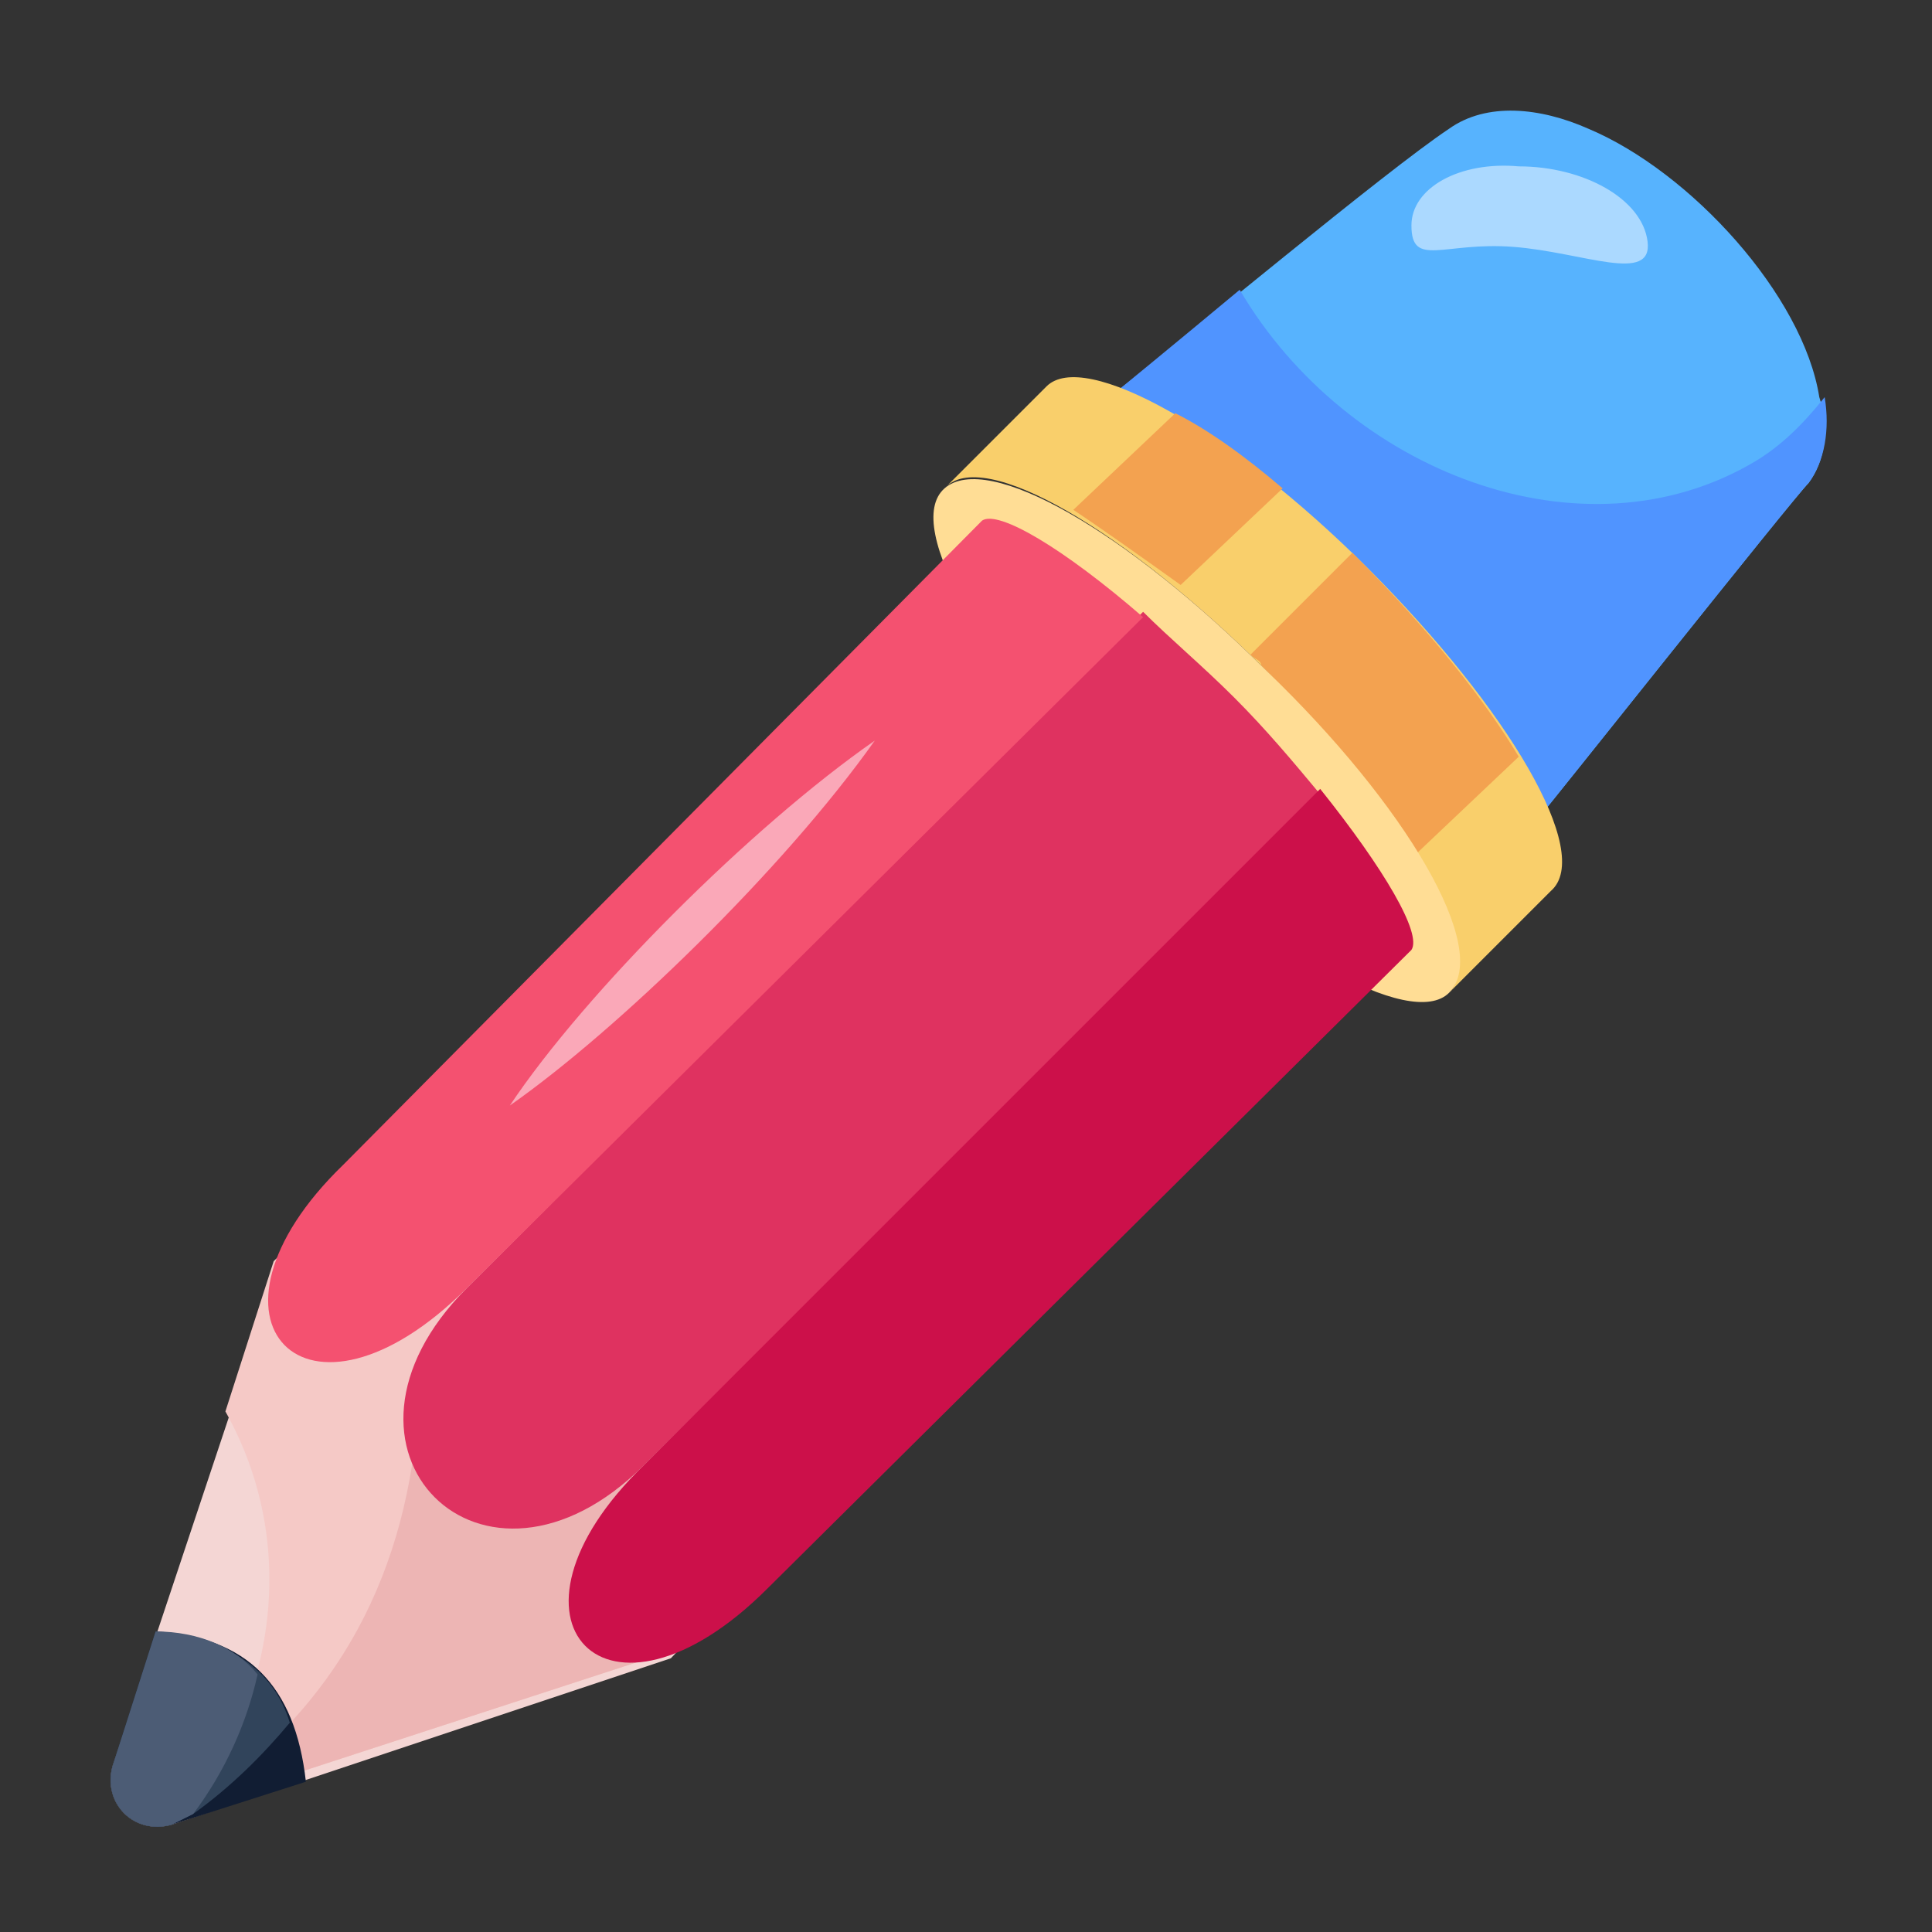
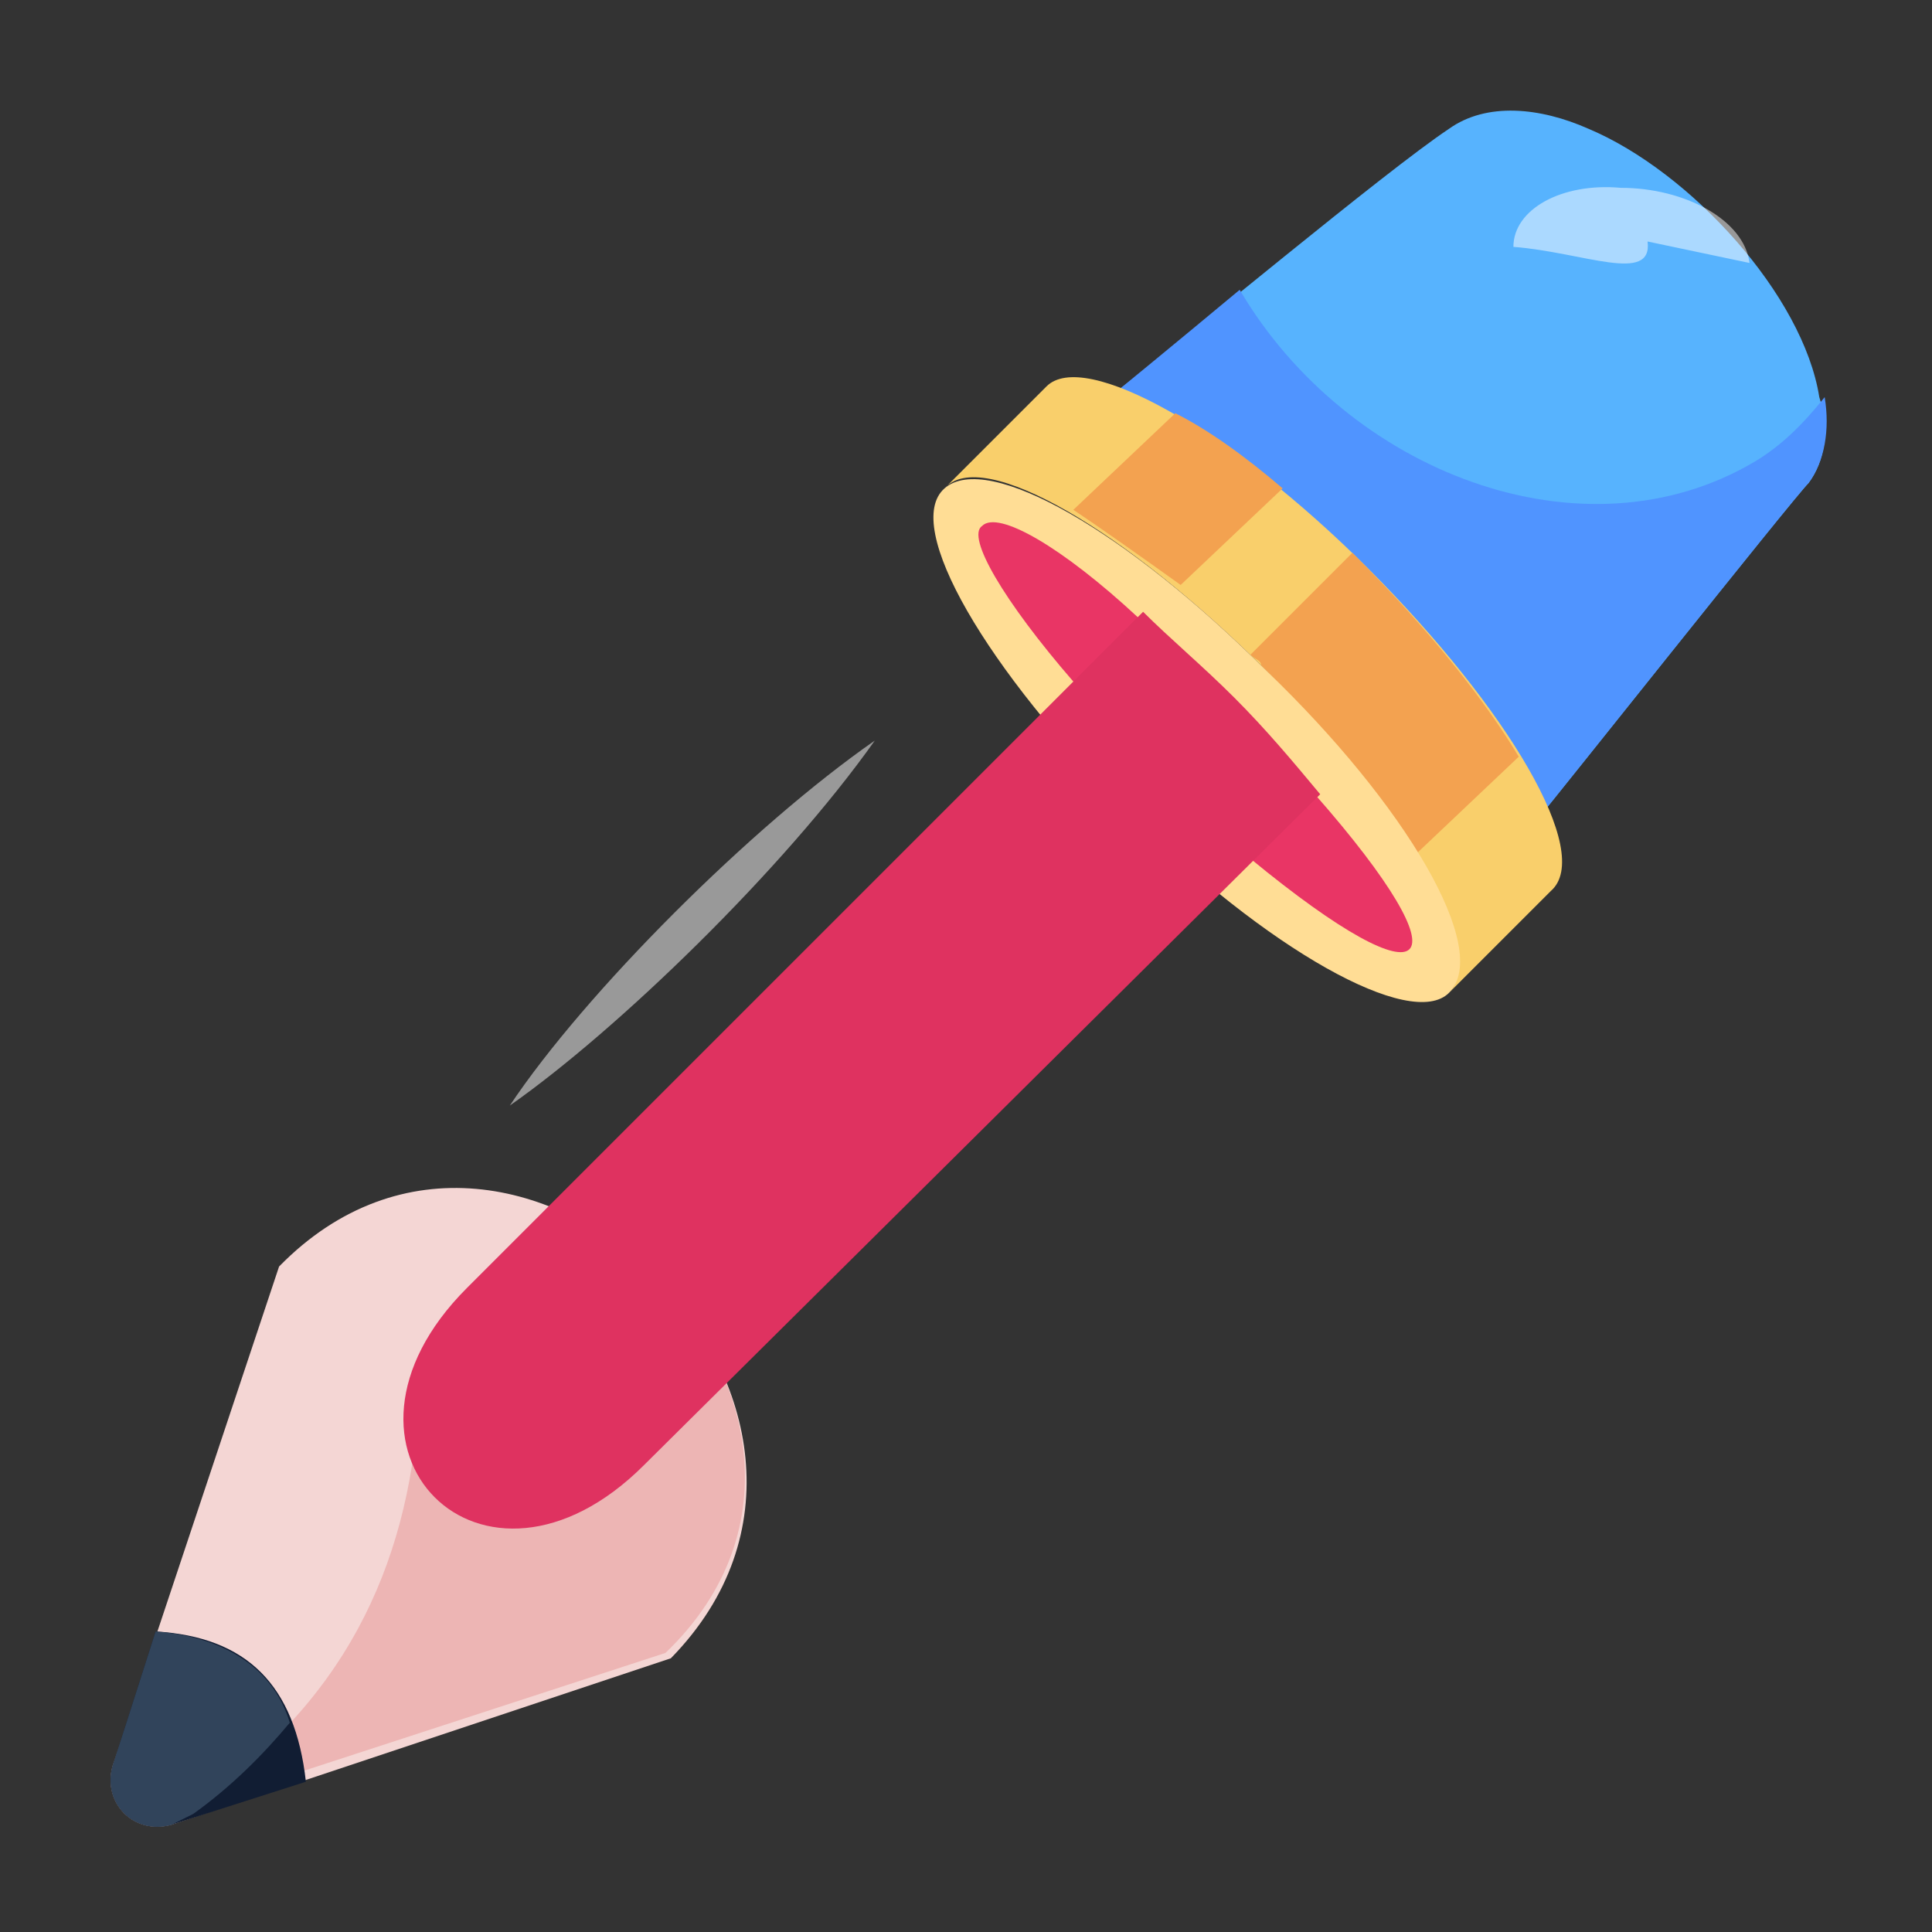
<svg xmlns="http://www.w3.org/2000/svg" id="Layer_1" enable-background="new 0 0 36 36" height="512" viewBox="0 0 36 36" width="512">
  <rect x="0" y="0" width="36" height="36" fill="#333333" stroke="none" />
  <g id="_x31_17">
    <g>
      <g>
        <g>
          <g>
            <g>
              <path d="m28.7 15.2-7.9-7.9c1.3-1 5-4.1 6.2-4.9.7-.5 1.7-.4 2.6 0 1.9.8 4 3.1 4.3 5 .2.6.1 1.2-.2 1.6-.3.3-4.9 6.1-5 6.2z" fill="#57b3fe" />
            </g>
          </g>
        </g>
        <g>
          <g>
            <path d="m28.7 15.2-7.9-7.9s1.1-.9 2.3-1.9c2 3.4 6.4 5.1 9.6 3.2.5-.3.9-.7 1.3-1.2.1.6 0 1.2-.3 1.6-.3.3-4.9 6.1-5 6.2z" fill="#5094ff" />
          </g>
        </g>
        <g>
          <g>
            <path d="m27 18.5c.7-.7-.8-3.4-3.4-6s-5.3-4.2-6-3.4l1.9-1.9c.7-.7 3.4.8 6 3.4s4.2 5.3 3.4 6z" fill="#f9cf6b" />
          </g>
        </g>
        <g>
          <g>
            <path d="m23.9 9.1c-.7-.6-1.4-1.1-2-1.4l-1.9 1.8c.6.4 1.3.9 2 1.4z" fill="#f3a250" />
          </g>
        </g>
        <g>
          <g>
            <path d="m28.3 14.1c-.6-1-1.6-2.3-3.1-3.8l-1.9 1.9c.1.1.2.1.2.2 1.2 1.2 2.2 2.5 2.9 3.5z" fill="#f3a250" />
          </g>
        </g>
        <g>
          <g>
            <path d="m27 18.5c-.7.7-3.4-.8-6-3.4s-4.2-5.3-3.4-6 3.4.8 6 3.4c2.6 2.5 4.2 5.2 3.4 6z" fill="#ffdd95" />
          </g>
        </g>
        <g>
          <g>
            <path d="m23.3 16c-1-.9-2.4-2.3-3.3-3.3-1.3-1.5-2-2.7-1.7-2.9.3-.3 1.5.4 2.9 1.7.5.5 1.1 1 1.7 1.6s1.1 1.2 1.6 1.7c2.9 3.3 2.2 4-1.2 1.2z" fill="#e93565" />
          </g>
        </g>
        <g>
          <g>
            <g>
              <path d="m12.5 30.9-9.3 3.1c-.7.2-1.3-.4-1.1-1.1l3.1-9.3c4.5-4.6 11.8 2.7 7.3 7.3z" fill="#f4d6d4" />
            </g>
          </g>
          <g>
            <g>
-               <path d="m4.2 26.3.9-2.8c4.6-4.6 11.9 2.8 7.3 7.3l-8.9 2.9c1.6-2 2.1-4.9.7-7.4z" fill="#f5c9c6" />
-             </g>
+               </g>
          </g>
          <g>
            <g>
              <path d="m7.8 26.2.8.8 3.4-3.4c2 1.8 2.8 4.9.4 7.2l-8.9 2.9c2.9-1.9 4.1-4.5 4.3-7.5z" fill="#edb5b4" />
            </g>
          </g>
          <g>
            <g>
              <path d="m2.9 30.4-.8 2.5c-.2.7.4 1.3 1.1 1.1l2.5-.8c-.2-1.8-1.1-2.7-2.8-2.8z" fill="#111d33" />
            </g>
          </g>
          <g>
            <g>
              <path d="m2.9 30.4-.8 2.5c-.2.7.4 1.3 1.1 1.1l.4-.2c.7-.5 1.3-1.1 1.8-1.7-.3-1-1.2-1.6-2.5-1.7z" fill="#31445b" />
            </g>
          </g>
          <g>
            <g>
-               <path d="m2.9 30.4-.8 2.5c-.2.7.4 1.3 1.1 1.1l.4-.2c.6-.8 1-1.7 1.2-2.6-.4-.5-1.1-.8-1.9-.8z" fill="#4c5c75" />
-             </g>
+               </g>
          </g>
          <g>
            <g>
              <g>
                <path d="m24.6 14.8-12.6 12.5c-3 3-6.3-.3-3.3-3.3l12.6-12.6c.5.5 1.1 1 1.7 1.6s1.1 1.2 1.6 1.8z" fill="#df3260" />
              </g>
            </g>
            <g>
              <g>
-                 <path d="m26.3 17.7-12 11.9c-3 3-5.3.6-2.3-2.3l12.6-12.6c1.2 1.5 1.9 2.7 1.7 3z" fill="#cc104a" />
-               </g>
+                 </g>
            </g>
            <g>
              <g>
-                 <path d="m21.3 11.5-12.6 12.5c-3 3-5.3.6-2.3-2.3l11.9-12c.3-.2 1.5.5 3 1.8z" fill="#f45170" />
-               </g>
+                 </g>
            </g>
          </g>
        </g>
      </g>
      <g opacity=".5">
        <g>
-           <path d="m30.7 4.5c.1.8-1.2.2-2.5.1s-1.9.4-1.9-.4c0-.7.9-1.2 2-1.1 1.2 0 2.3.6 2.4 1.4z" fill="#fff" />
+           <path d="m30.7 4.5c.1.8-1.2.2-2.5.1c0-.7.9-1.2 2-1.1 1.2 0 2.3.6 2.4 1.4z" fill="#fff" />
        </g>
      </g>
    </g>
    <g opacity=".5">
      <g>
        <g>
          <path d="m16.3 13.8c-1.7 2.4-4.8 5.4-6.8 6.8 1.4-2.1 4.5-5.2 6.8-6.8z" fill="#fff" />
        </g>
      </g>
    </g>
  </g>
</svg>